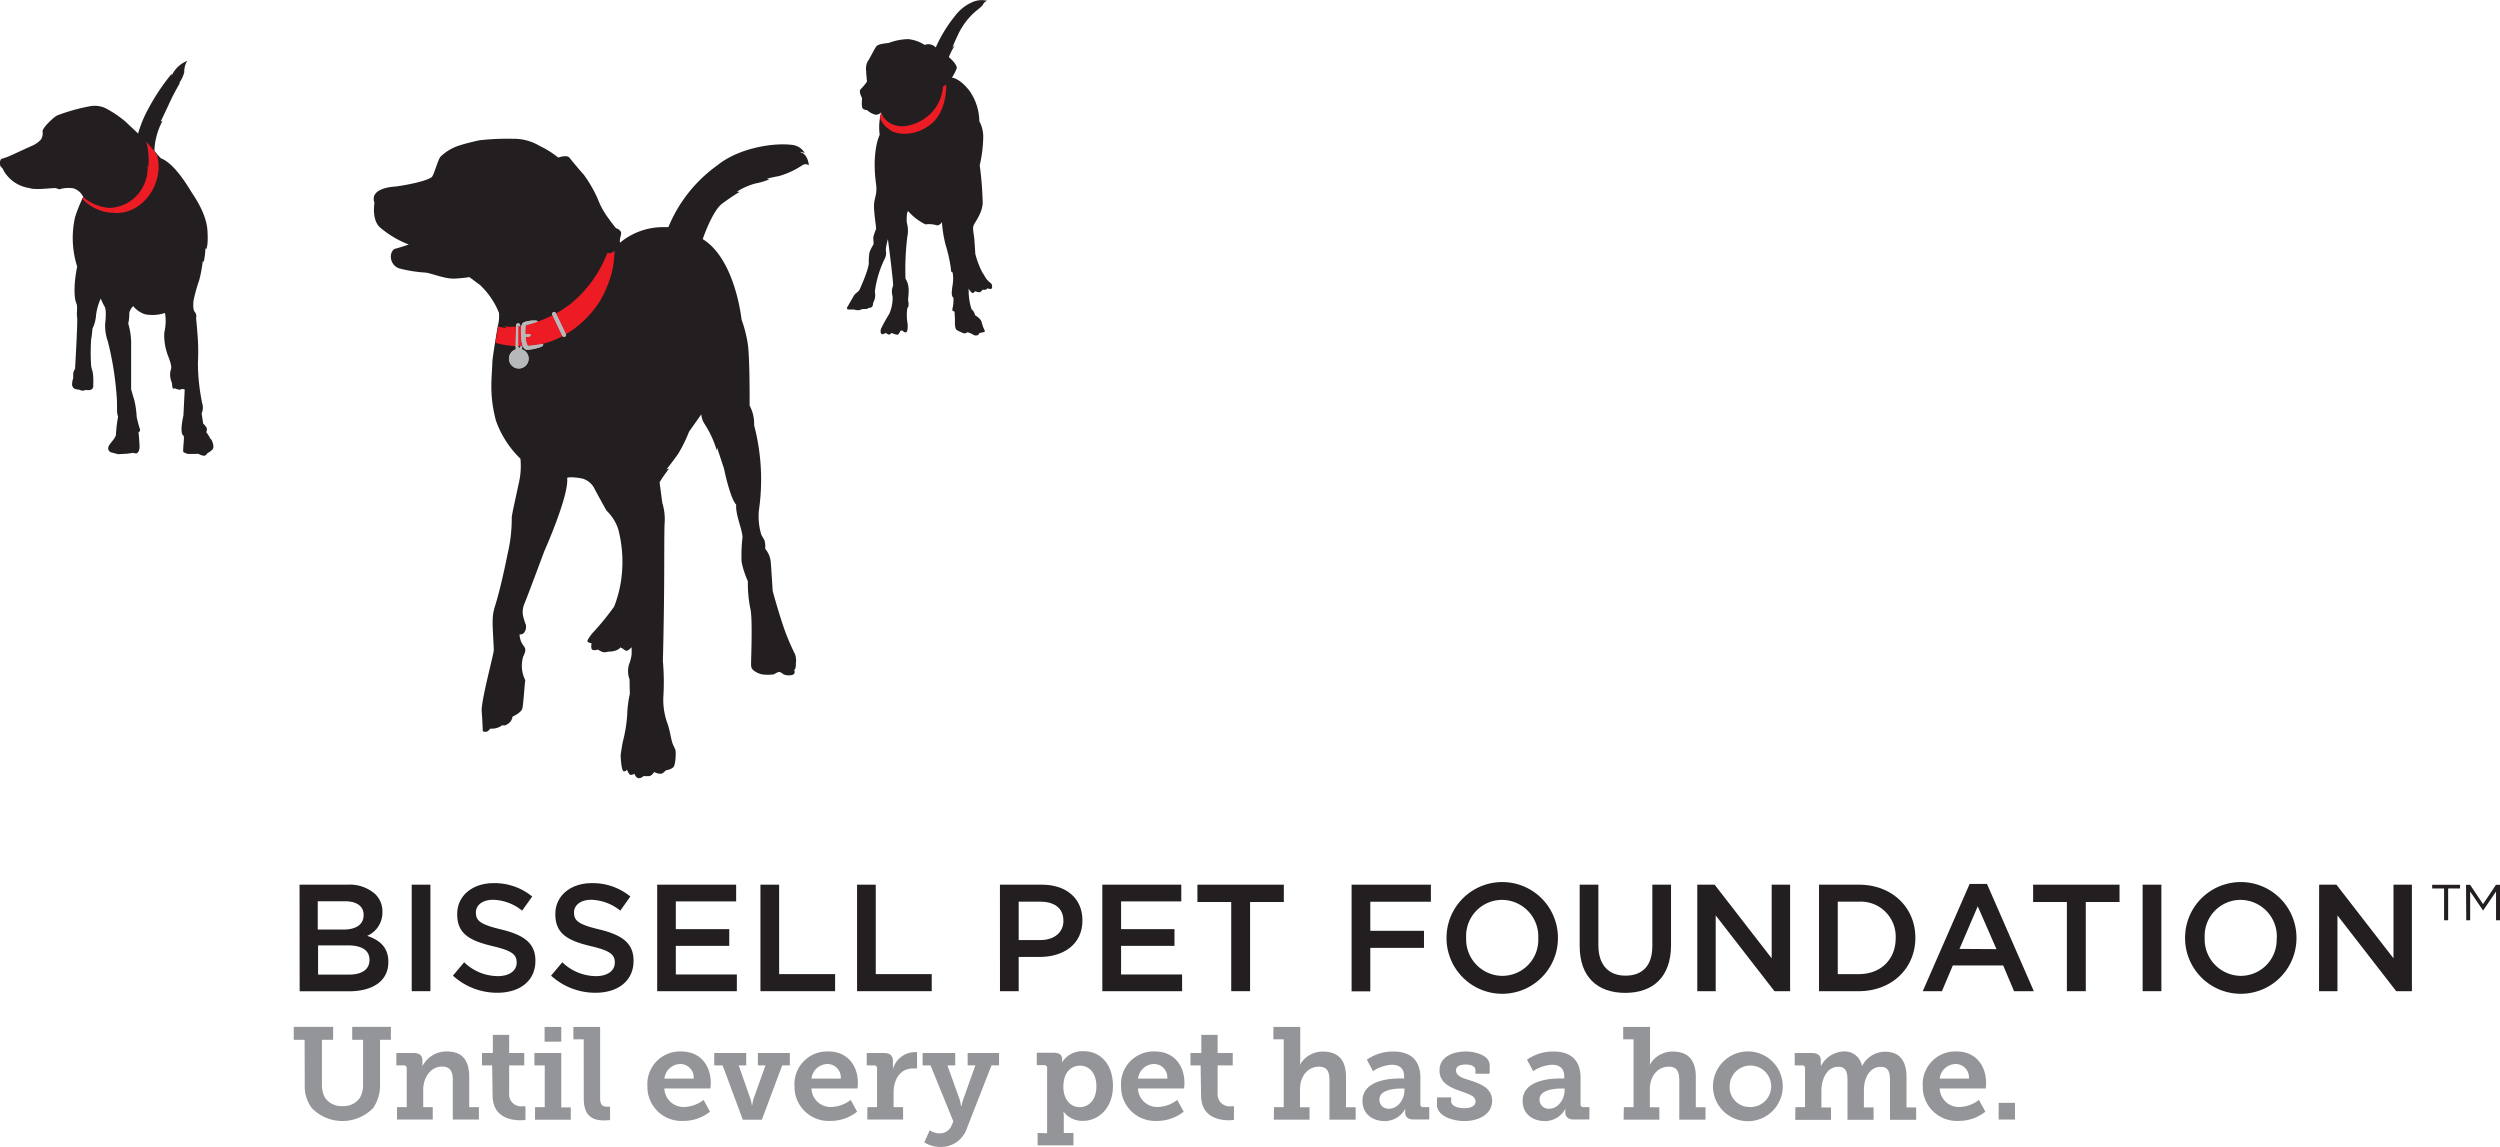
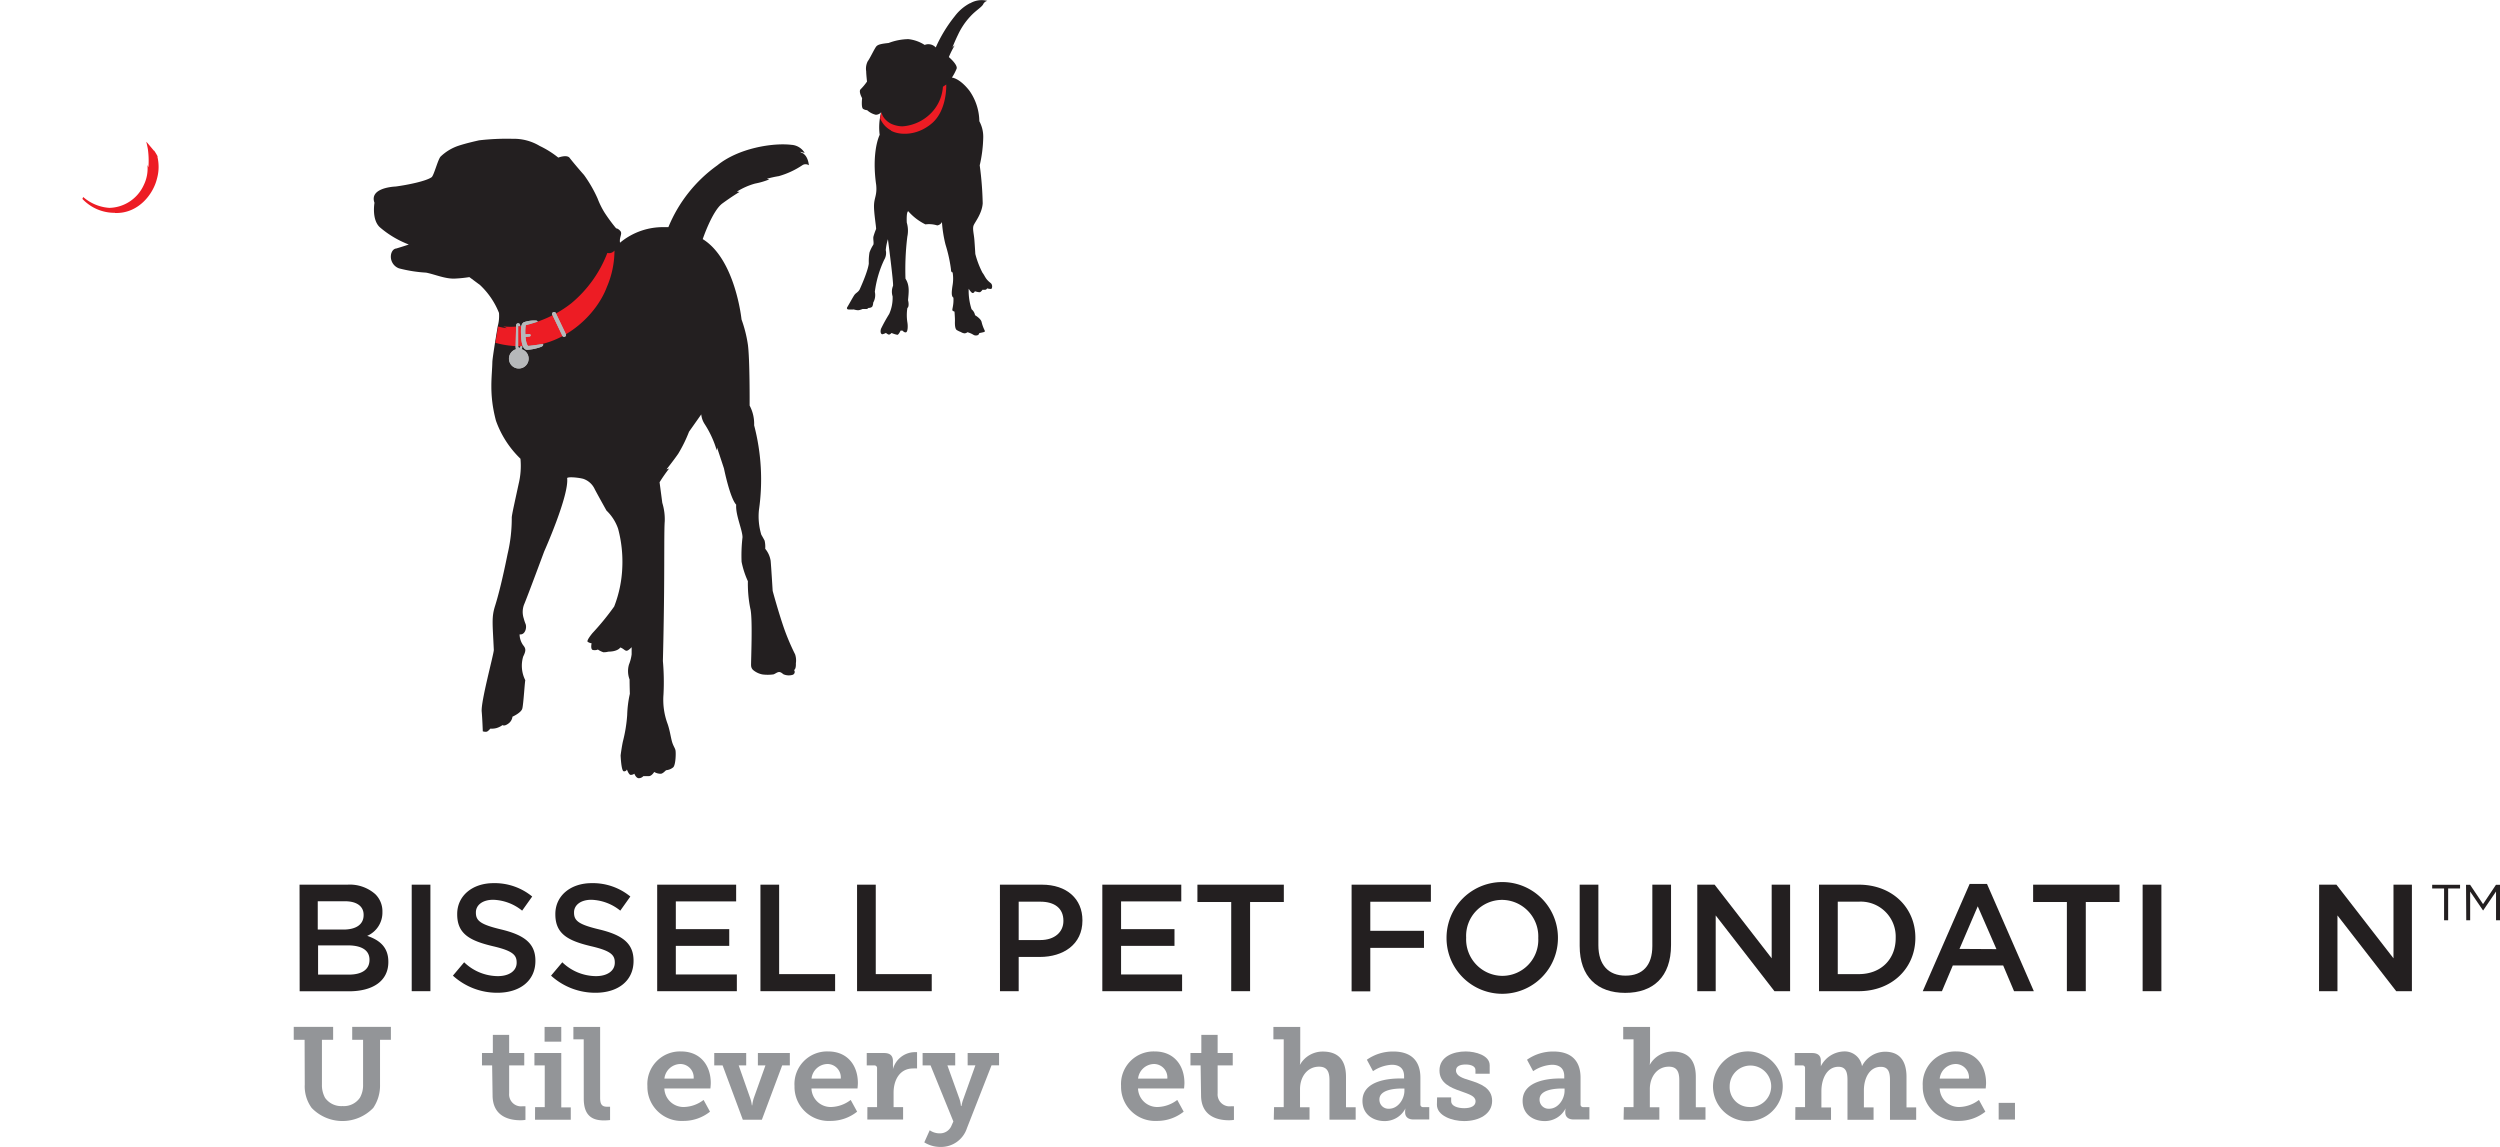
<svg xmlns="http://www.w3.org/2000/svg" viewBox="0 0 460.03 211.05">
  <defs>
    <style>.cls-1{fill:#939598;}.cls-2,.cls-3{fill:#231f20;}.cls-3,.cls-4,.cls-5{fill-rule:evenodd;}.cls-4{fill:#ed1c24;}.cls-5{fill:#b6b8ba;}</style>
  </defs>
  <title>BPF_Logo</title>
  <g id="Tagline">
    <path class="cls-1" d="M128.12,245.15h-2v-2.38h7.25v2.38h-2.06v8.26a4.83,4.83,0,0,0,.58,2.42,3.65,3.65,0,0,0,3.22,1.51,3.57,3.57,0,0,0,3.19-1.54,4.65,4.65,0,0,0,.58-2.42v-8.23h-2v-2.38H144v2.38h-2v8.26a7.32,7.32,0,0,1-1.25,4.27,7.86,7.86,0,0,1-11.33,0,6.72,6.72,0,0,1-1.27-4.3Z" transform="translate(-72.07 -53.81)" />
-     <path class="cls-1" d="M145.13,257.54h1.78v-7.15a.48.48,0,0,0-.53-.53H145v-2.28h3.22c1.08,0,1.58.5,1.58,1.37v.55a3.35,3.35,0,0,1,0,.53h0a4.91,4.91,0,0,1,4.51-2.74c2.62,0,4.1,1.42,4.1,4.66v5.59h1.78v2.28h-4.8v-7.25c0-1.49-.41-2.5-1.94-2.5-2.21,0-3.5,2.11-3.5,4.25v3.22h1.75v2.28h-6.58Z" transform="translate(-72.07 -53.81)" />
    <path class="cls-1" d="M162.63,249.86h-1.87v-2.28h2v-3.34h3v3.34h2.78v2.28h-2.78V255a2.2,2.2,0,0,0,2.45,2.38c.34,0,.55,0,.55,0v2.5a5.59,5.59,0,0,1-.94.07c-1.73,0-5.11-.5-5.11-4.61Z" transform="translate(-72.07 -53.81)" />
    <path class="cls-1" d="M170.53,257.54h1.78v-7.68h-1.9v-2.28h4.94v10h1.75v2.28h-6.58Zm1.75-14.76h3.07v2.71h-3.07Z" transform="translate(-72.07 -53.81)" />
    <path class="cls-1" d="M179.48,245.06h-1.9v-2.28h4.92v13c0,1.1.24,1.68,1.25,1.68.34,0,.58,0,.58,0v2.45a8.7,8.7,0,0,1-1.1.07c-1.94,0-3.74-.65-3.74-4Z" transform="translate(-72.07 -53.81)" />
    <path class="cls-1" d="M197.41,247.29c3.53,0,5.45,2.57,5.45,5.81,0,.36-.07,1-.07,1h-8.47a3.53,3.53,0,0,0,3.67,3.41,6.19,6.19,0,0,0,3.55-1.3l1.18,2.16a7.79,7.79,0,0,1-4.94,1.7,6.27,6.27,0,0,1-6.58-6.41A6,6,0,0,1,197.41,247.29Zm2.3,5a2.47,2.47,0,0,0-2.38-2.69,3,3,0,0,0-3,2.69Z" transform="translate(-72.07 -53.81)" />
    <path class="cls-1" d="M203.5,247.58h5.88v2.28H208l2.11,6a6,6,0,0,1,.31,1.34h.07a6.86,6.86,0,0,1,.29-1.34l2.14-6h-1.39v-2.28h5.88v2.28H216l-3.74,10h-3.5l-3.72-10H203.5Z" transform="translate(-72.07 -53.81)" />
    <path class="cls-1" d="M224.48,247.29c3.53,0,5.45,2.57,5.45,5.81,0,.36-.07,1-.07,1h-8.47a3.53,3.53,0,0,0,3.67,3.41,6.19,6.19,0,0,0,3.55-1.3l1.18,2.16a7.79,7.79,0,0,1-4.94,1.7,6.27,6.27,0,0,1-6.58-6.41A6,6,0,0,1,224.48,247.29Zm2.3,5a2.47,2.47,0,0,0-2.38-2.69,3,3,0,0,0-3,2.69Z" transform="translate(-72.07 -53.81)" />
    <path class="cls-1" d="M231.68,257.54h1.78v-7.15a.48.48,0,0,0-.53-.53h-1.37v-2.28h3.19c1.08,0,1.63.46,1.63,1.49v.72a5.55,5.55,0,0,1,0,.77h0a4.21,4.21,0,0,1,3.89-3.14,3.47,3.47,0,0,1,.55,0v3a5.44,5.44,0,0,0-.74,0c-2.47,0-3.58,2.16-3.58,4.46v2.66h1.75v2.28h-6.58Z" transform="translate(-72.07 -53.81)" />
    <path class="cls-1" d="M245,262.36a2.28,2.28,0,0,0,2.16-1.42l.34-.77-4.2-10.32h-1.46v-2.28h6v2.28h-1.44l2.23,6.19a5.49,5.49,0,0,1,.26,1.27H249a6.38,6.38,0,0,1,.34-1.27l2.21-6.19h-1.42v-2.28h5.78v2.28h-1.39L250,261.4a5,5,0,0,1-4.85,3.46,5.6,5.6,0,0,1-3-.84l1-2.23A3.16,3.16,0,0,0,245,262.36Z" transform="translate(-72.07 -53.81)" />
-     <path class="cls-1" d="M264.75,262.34v-12a.48.48,0,0,0-.53-.53h-1.37v-2.28H266c1.13,0,1.51.53,1.51,1.15v.07c0,.29,0,.55,0,.55h0a4.37,4.37,0,0,1,3.94-2.06c3.31,0,5.42,2.62,5.42,6.41s-2.38,6.41-5.59,6.41a4.27,4.27,0,0,1-3.53-1.73h0a7.07,7.07,0,0,1,.07,1.06v2.9h1.78v2.28H263v-2.28Zm6-4.8c1.68,0,3.07-1.37,3.07-3.79s-1.25-3.84-3-3.84c-1.58,0-3.07,1.15-3.07,3.86C267.7,255.67,268.76,257.54,270.75,257.54Z" transform="translate(-72.07 -53.81)" />
    <path class="cls-1" d="M284.57,247.29c3.53,0,5.45,2.57,5.45,5.81,0,.36-.07,1-.07,1h-8.47a3.53,3.53,0,0,0,3.67,3.41,6.19,6.19,0,0,0,3.55-1.3l1.18,2.16a7.79,7.79,0,0,1-4.94,1.7,6.27,6.27,0,0,1-6.58-6.41A6,6,0,0,1,284.57,247.29Zm2.3,5a2.47,2.47,0,0,0-2.38-2.69,3,3,0,0,0-3,2.69Z" transform="translate(-72.07 -53.81)" />
    <path class="cls-1" d="M293,249.86h-1.87v-2.28h2v-3.34h3v3.34h2.78v2.28h-2.78V255a2.2,2.2,0,0,0,2.45,2.38c.34,0,.55,0,.55,0v2.5a5.59,5.59,0,0,1-.94.07c-1.73,0-5.11-.5-5.11-4.61Z" transform="translate(-72.07 -53.81)" />
    <path class="cls-1" d="M306.51,257.54h1.78V245.06h-1.9v-2.28h4.94v6a6.92,6.92,0,0,1-.07,1h0a4.78,4.78,0,0,1,4.22-2.47c2.71,0,4.27,1.42,4.27,4.66v5.59h1.78v2.28h-4.82v-7.25c0-1.49-.38-2.5-1.92-2.5-2.16,0-3.5,1.87-3.5,4.13v3.34h1.75v2.28h-6.58Z" transform="translate(-72.07 -53.81)" />
    <path class="cls-1" d="M329.67,252.26h.77v-.41c0-1.56-1-2.11-2.26-2.11a6.75,6.75,0,0,0-3.46,1.18l-1.13-2.11a8.32,8.32,0,0,1,4.85-1.51c3.29,0,5,1.7,5,4.82V257a.47.47,0,0,0,.53.53h1.1v2.28h-2.88c-1.13,0-1.56-.6-1.56-1.3v-.14a2.39,2.39,0,0,1,.07-.62h0a4.26,4.26,0,0,1-3.86,2.35c-2.09,0-4.06-1.22-4.06-3.72C322.78,252.64,327.7,252.26,329.67,252.26Zm-2,5.57c1.66,0,2.83-1.78,2.83-3.31v-.41H330c-1.2,0-4.1.19-4.1,2A1.65,1.65,0,0,0,327.63,257.83Z" transform="translate(-72.07 -53.81)" />
    <path class="cls-1" d="M336.51,255.74h2.59v.72c0,.84,1.13,1.27,2.4,1.27s2.09-.43,2.09-1.25c0-1-1.15-1.3-2.78-1.9-1.8-.62-3.86-1.46-3.86-3.79,0-2.59,2.59-3.5,4.82-3.5,1.78,0,4.42.7,4.42,2.54v1.56h-2.62v-.7c0-.62-.72-1-1.8-1s-1.78.34-1.78,1.1c0,1,1.2,1.42,2.57,1.82,1.87.6,4.08,1.37,4.08,3.77s-2.35,3.72-5.16,3.72c-2.23,0-5-1-5-3Z" transform="translate(-72.07 -53.81)" />
    <path class="cls-1" d="M359.14,252.26h.77v-.41c0-1.56-1-2.11-2.26-2.11a6.75,6.75,0,0,0-3.46,1.18l-1.13-2.11a8.32,8.32,0,0,1,4.85-1.51c3.29,0,5,1.7,5,4.82V257a.47.47,0,0,0,.53.53h1.1v2.28h-2.88c-1.13,0-1.56-.6-1.56-1.3v-.14a2.39,2.39,0,0,1,.07-.62h0a4.26,4.26,0,0,1-3.86,2.35c-2.09,0-4.06-1.22-4.06-3.72C352.25,252.64,357.17,252.26,359.14,252.26Zm-2,5.57c1.66,0,2.83-1.78,2.83-3.31v-.41h-.5c-1.2,0-4.1.19-4.1,2A1.65,1.65,0,0,0,357.1,257.83Z" transform="translate(-72.07 -53.81)" />
    <path class="cls-1" d="M370.88,257.54h1.78V245.06h-1.9v-2.28h4.94v6a6.92,6.92,0,0,1-.07,1h0a4.78,4.78,0,0,1,4.22-2.47c2.71,0,4.27,1.42,4.27,4.66v5.59h1.78v2.28h-4.82v-7.25c0-1.49-.38-2.5-1.92-2.5-2.16,0-3.5,1.87-3.5,4.13v3.34h1.75v2.28h-6.58Z" transform="translate(-72.07 -53.81)" />
    <path class="cls-1" d="M394,247.29a6.42,6.42,0,1,1-6.72,6.41A6.44,6.44,0,0,1,394,247.29Zm0,10.23a3.82,3.82,0,1,0-3.65-3.82A3.64,3.64,0,0,0,394,257.51Z" transform="translate(-72.07 -53.81)" />
    <path class="cls-1" d="M402.44,257.54h1.78v-7.18a.46.46,0,0,0-.53-.5h-1.37v-2.28h3.19c1.08,0,1.61.5,1.61,1.37v.55a3.39,3.39,0,0,1,0,.53h0a4.92,4.92,0,0,1,4.18-2.74A3.22,3.22,0,0,1,414.7,250h0a4.77,4.77,0,0,1,4.25-2.66c2.47,0,3.94,1.44,3.94,4.66v5.59h1.78v2.28h-4.82v-7.3c0-1.39-.26-2.45-1.68-2.45-2.09,0-3.12,2.09-3.12,4.34v3.12h1.78v2.28h-4.8v-7.3c0-1.32-.22-2.45-1.66-2.45-2.16,0-3.14,2.28-3.14,4.49v3H409v2.28h-6.58Z" transform="translate(-72.07 -53.81)" />
    <path class="cls-1" d="M432.08,247.29c3.53,0,5.45,2.57,5.45,5.81,0,.36-.07,1-.07,1H429a3.53,3.53,0,0,0,3.67,3.41,6.18,6.18,0,0,0,3.55-1.3l1.18,2.16a7.79,7.79,0,0,1-4.94,1.7,6.27,6.27,0,0,1-6.58-6.41A6,6,0,0,1,432.08,247.29Zm2.3,5a2.47,2.47,0,0,0-2.38-2.69,3,3,0,0,0-3,2.69Z" transform="translate(-72.07 -53.81)" />
    <path class="cls-1" d="M439.85,256.75h3v3.07h-3Z" transform="translate(-72.07 -53.81)" />
    <path class="cls-2" d="M521.81,217.3h-2.19v-.68h5.13v.68h-2.19v5.85h-.75Z" transform="translate(-72.07 -53.81)" />
    <path class="cls-2" d="M525.85,216.62h.75l2.38,3.56,2.38-3.56h.75v6.53h-.74v-5.29l-2.38,3.5h0l-2.38-3.49v5.28h-.72Z" transform="translate(-72.07 -53.81)" />
  </g>
  <g id="Logo_and_Logotype" data-name="Logo and Logotype">
-     <path class="cls-3" d="M110.81,134.6a8,8,0,0,0-.79-1.28.93.93,0,0,0,0-.92,4.1,4.1,0,0,0-.56-.64l-.29-1.89a2.51,2.51,0,0,0,.11-1.84,37,37,0,0,1-.79-7.45,40.38,40.38,0,0,0,0-4.15c-.15-2.37-.34-4.06-.34-4.06a1.31,1.31,0,0,0-.19-1.11c-.39-.38-.34-1.3-.29-2.08a29,29,0,0,1,1.06-3.82,24.41,24.41,0,0,0,.65-3.48l.18.1a14.53,14.53,0,0,0,.32-2.53l.12.21s.44-.48.24-3.48-2.32-6.09-2.8-6.81-3.09-5.41-5.75-6.43a12.13,12.13,0,0,1-1.2-1.39,9.88,9.88,0,0,1,.17-1.71,13,13,0,0,1,1.31-3.78l-.33.11s1-2.06,1.71-3.63c.83-1.78,1.9-3.59,1.9-3.59l-.27.22a6,6,0,0,0,1-2.08,3.61,3.61,0,0,1,.55-2.08,5.26,5.26,0,0,0-2.85,2.68c-.06.27,0-.33,0-.33A39.39,39.39,0,0,0,98.76,75a22.06,22.06,0,0,0-1.28,3.38l-2.31-2.18A19.62,19.62,0,0,0,92,74a4.68,4.68,0,0,0-3.43-.63,34.26,34.26,0,0,0-6,1.69c-.77.43-2.85,2.42-2.66,3a2.13,2.13,0,0,1-.29,1.4A4.49,4.49,0,0,1,78,80.62c-1.11.48-3.77,1.74-4.4,2a11.89,11.89,0,0,1-1.16.39c-.48.14-.48,1.21-.19,1.5l.29.29a6.15,6.15,0,0,0,.82,1.3,6.5,6.5,0,0,0,4.16,2.32c1,.39,3.91,0,4.54,0a1.66,1.66,0,0,1,.87.24,5.87,5.87,0,0,1,2.66-.19,3,3,0,0,1,1.8,1.58,25.36,25.36,0,0,0-1.5,3.68,17.39,17.39,0,0,0,.38,9.13c-.48,2.32-.73,5.32-.15,6.77.29.53,0,1.88.14,2.56.15.44-.38,9.51-.38,9.51a1.92,1.92,0,0,0-.34.82c0,.43,0,.87,0,.87a3.36,3.36,0,0,0-.19.92,1,1,0,0,0,.38,1,2.11,2.11,0,0,0,.87.19,1.9,1.9,0,0,0,.68.2,1.5,1.5,0,0,0,.58-.15,1.84,1.84,0,0,0,.87,0c.29-.14.55-.24.5-1a11.48,11.48,0,0,0-.1-2.27,8.69,8.69,0,0,1-.29-1.16,36.88,36.88,0,0,1,0-4.83,18.59,18.59,0,0,0,.24-2,6.53,6.53,0,0,0,.66-2.46,10.65,10.65,0,0,1,.87-3.09,9.16,9.16,0,0,0,.72,1.5c.39.72.1,3,.1,3a8.51,8.51,0,0,0,.48,3.38,55.91,55.91,0,0,1,1.5,8.65c.39,3.53,0,4.15.39,5.22a24.45,24.45,0,0,0-.39,3.19c0,.63-.77,1.35-1.16,1.93a1.15,1.15,0,0,0-.24,1l.34.39,1.45.39,1.74-.1,1-.15a2.11,2.11,0,0,0,.58.1c.29,0,.63-.48.63-1.21s-.19-2.71-.19-2.71a.39.39,0,0,0,.29-.44,21.07,21.07,0,0,1-.63-2.37,16.36,16.36,0,0,0-.44-3.09c-.34-1.06-.58-2-.58-2s0-5,0-7.82a13.21,13.21,0,0,0-.53-4.25,8.29,8.29,0,0,0,.19-2,2.64,2.64,0,0,1,.72-1.21,4.66,4.66,0,0,0,2.18,1.5,7.28,7.28,0,0,0,3.67-.24,8.47,8.47,0,0,1,.1,2.13c-.1,1.16-.24,1.26-.24,1.83a10.49,10.49,0,0,0,.68,3.87c.68,1.74.68,2.27.53,2.61a3.42,3.42,0,0,0,0,1.84,4.93,4.93,0,0,1,.24.82s0,.82.25.82a2,2,0,0,1,.43,0,1.69,1.69,0,0,0,.58.19.64.64,0,0,0,.53-.14l.53.1-.24,4.82s-.81,3.36.06,3.72c.14.39-.21,2.75-.07,2.95a.51.51,0,0,0,.38.2,1.16,1.16,0,0,0,.39.16c.24.05,2,0,2,0a3,3,0,0,0,1,.36c.39,0,.64-.47.64-.47a3.45,3.45,0,0,0,1-.75c.2-.33.16-1-.3-1.84" transform="translate(-72.07 -53.81)" />
    <path class="cls-3" d="M219.76,82a.86.86,0,0,1-.44-.27l.82.22a3.06,3.06,0,0,0-2.43-1.49c-3.43-.41-9.77.61-13.65,3.78a26.14,26.14,0,0,0-9,11.37s-.21,0-.65,0a12.36,12.36,0,0,0-8.25,2.86c-.17-1,.49-1.65.06-2.15s-.77-.49-.77-.49a30.45,30.45,0,0,1-2.15-2.92,15.39,15.39,0,0,1-1.27-2.58A24.07,24.07,0,0,0,179.53,86c-.83-.93-2.14-2.48-2.64-3.14s-2.09-.05-2.09-.05a17.25,17.25,0,0,0-3.41-2.14,9.25,9.25,0,0,0-5-1.32,43.87,43.87,0,0,0-6.15.28s-2.31.5-3.8,1a8.75,8.75,0,0,0-3.3,2c-.5.55-1.23,3.49-1.65,3.79-1,.71-4.29,1.4-6.6,1.71-1,.05-4.84.44-3.91,3,0,0-.56,3.1,1,4.51a18,18,0,0,0,5.31,3.16c-.55.21-2.31.74-2.31.74s-.64,0-.92.94a2.29,2.29,0,0,0,1.43,2.71,25.66,25.66,0,0,0,5,.79c1.65.33,3.58,1.2,5.35,1.09a23,23,0,0,0,2.6-.27l1.95,1.45a14.24,14.24,0,0,1,3.5,5.14,7.09,7.09,0,0,1-.22,2.41c-.19,1.07-.95,5.63-1,6.59-.05,2.75-.66,5.85.66,10.83a18.15,18.15,0,0,0,4.51,7,14,14,0,0,1-.33,4.62c-.61,2.86-1.27,5.72-1.27,6.21a28.44,28.44,0,0,1-.77,6.71c-.88,4.35-1.65,7.48-2.31,9.57s-.44,3.25-.22,8.09c-.05.94-2.41,9.53-2.23,11.34.12,1.26.2,3.62.2,3.62a1.46,1.46,0,0,0,.77.06,2.06,2.06,0,0,0,.6-.55,3.52,3.52,0,0,0,1.16-.11,3.47,3.47,0,0,0,1.1-.55s.28.28,1-.22a1.84,1.84,0,0,0,.83-1.32s1.6-.71,1.81-1.49.44-4.73.55-5.22a5.91,5.91,0,0,1-.39-4.35c.55-1.1.5-1.48,0-2.09a3.56,3.56,0,0,1-.66-2c1,.16,1.38-1.21,1.1-1.92a7.19,7.19,0,0,1-.33-1,3.81,3.81,0,0,1,.06-2.58c.55-1.27,3.69-9.74,3.69-9.74s4.62-10.34,4.23-13.53c.28-.28,2.25-.06,3,.16a3.59,3.59,0,0,1,2.09,1.92c.61,1.16,2.15,3.91,2.15,3.91a8.43,8.43,0,0,1,2.14,3.35,23.49,23.49,0,0,1,.77,7.09,22.13,22.13,0,0,1-1.49,7.21,47.56,47.56,0,0,1-4,4.9s-1.15,1.37-.88,1.6a1.65,1.65,0,0,0,.72.27s-.22,1,.16,1.21a1.47,1.47,0,0,0,1-.06,4,4,0,0,0,1,.5,3,3,0,0,0,.93-.11s1.6.05,2.2-.77c.6.22.82.61,1.15.61s.93-.66.93-.66v1.32a7.77,7.77,0,0,1-.49,1.87,4.32,4.32,0,0,0,.11,2.75c0,.93.05,2.64.05,2.64a20.47,20.47,0,0,0-.49,3.9,26.64,26.64,0,0,1-.77,4.79c-.22.93-.44,2.64-.44,2.64s.11,2.81.55,2.92a.52.52,0,0,0,.61-.33s.33.94.66,1a1.14,1.14,0,0,0,.71-.22s.28.77.77.83a1.15,1.15,0,0,0,.88-.38h1c.55,0,1-.77,1-.77a2.33,2.33,0,0,0,1.26.33c.49-.11.83-.66,1-.66a2.35,2.35,0,0,0,1.21-.5c.5-.38.55-2.75.44-3.19s-.44-.82-.66-1.65-.38-2-.77-3.14a12.69,12.69,0,0,1-.77-5.45,43.89,43.89,0,0,0-.11-6.16s.16-5.88.22-12.6,0-11.66.12-13.09a10.27,10.27,0,0,0-.45-3.41l-.5-3.79a29.69,29.69,0,0,1,1.76-2.53l-.49.16s1.15-1.43,2.15-2.86a25.68,25.68,0,0,0,2-4.07l2.25-3.19a3.9,3.9,0,0,0,.61,1.76,18.46,18.46,0,0,1,2.25,4.9l.05-.55,1.27,3.85s1.1,5.44,2.25,6.66c-.16,1.81,1.16,4.67,1.16,6a28.94,28.94,0,0,0-.17,4.51,16.15,16.15,0,0,0,1.16,3.57,23.22,23.22,0,0,0,.44,5c.49,1.76.1,10.16.15,10.51a1.15,1.15,0,0,0,.41.86,3.75,3.75,0,0,0,1.71.79,7.7,7.7,0,0,0,1.88,0c.32,0,.75-.45,1.16-.45s.73.43.88.45a2.46,2.46,0,0,0,1.62.06.56.56,0,0,0,.24-.88c.42-.2.34-1.24.34-1.24a3.53,3.53,0,0,0-.14-1.64,41.74,41.74,0,0,1-2-4.68c-1.07-3.07-2.13-7-2.13-7s-.26-4.33-.37-5.53a4.6,4.6,0,0,0-1-2.22,5.11,5.11,0,0,0-.11-1.49c-.16-.33-.61-1.1-.61-1.1a11.66,11.66,0,0,1-.44-4.51,39.44,39.44,0,0,0-.88-15.62,7.1,7.1,0,0,0-.83-3.63s.05-8.69-.33-11.28a23.62,23.62,0,0,0-1.16-4.57s-1.13-11.08-7.14-14.78c0,0,1.75-5.2,3.61-6.56s3.17-2.13,3.17-2.13l-.49-.05a12.5,12.5,0,0,1,3.34-1.48,13.74,13.74,0,0,0,2.62-.77l-.44-.11a18.24,18.24,0,0,1,2.19-.49,15.14,15.14,0,0,0,4.32-2,1.06,1.06,0,0,1,1.21,0s-.11-1.91-1.42-2.35" transform="translate(-72.07 -53.81)" />
    <path class="cls-2" d="M250.58,54.39a8.39,8.39,0,0,0-2.81,2.39,26,26,0,0,0-3.51,5.76l-.16-.15a1.82,1.82,0,0,0-1.88-.31,6.91,6.91,0,0,0-3-1.07,10.64,10.64,0,0,0-3.63.71c-1.2.13-1.91.25-2.24.6s-1.22,2.28-1.61,2.77a3,3,0,0,0-.28,1.85c0,.55.15,1.88.15,1.88a10.25,10.25,0,0,1-1.16,1.4c-.46.4.26,1.65.26,1.65s-.22,1.81.22,2a1.47,1.47,0,0,0,.7.21,3.57,3.57,0,0,0,1.6.85,1.34,1.34,0,0,0,1-.48l0,0-.07.23a10.81,10.81,0,0,0-.22,3.94c-.67,1.46-1.3,4.68-.64,9.23.18,1.82-.34,2.31-.4,3.66s.43,4.18.38,4.44a12.07,12.07,0,0,0-.5,1.44c-.06.5.11,1.07,0,1.44a6.68,6.68,0,0,0-.71,1.43,9.64,9.64,0,0,0-.13,2s0,1.08-1.68,4.81c-.29.54-.7.61-1,1.06s-1.06,1.85-1.26,2.16,0,.46.2.47,1,0,1,0a3.56,3.56,0,0,0,.76.14,2.48,2.48,0,0,0,.83-.23s.56,0,.75,0a.46.46,0,0,0,.31-.19s.62,0,.76-.32a1.89,1.89,0,0,0,.14-.66,2.79,2.79,0,0,0,.3-2,19.6,19.6,0,0,1,1.72-5.88,2.41,2.41,0,0,0,.29-1.79,9.76,9.76,0,0,1,.4-2s1.06,8.09.94,8.58a2.84,2.84,0,0,0-.08,1.93,7.24,7.24,0,0,1-.63,3.25,29.52,29.52,0,0,0-1.51,2.73c-.2.74.08,1,.24,1a2.18,2.18,0,0,0,.67-.25s.39.33.58.31.46-.3.46-.3a4.83,4.83,0,0,0,1.07.34c.23,0,.59-.77.59-.77l.36,0s.32.4.64.31.37-1.11.25-1.82a8.55,8.55,0,0,1,0-2.68c.13,0,.36-.45.12-1.42.12-1.38.34-2.7-.47-3.95a49.46,49.46,0,0,1,.34-7.74,5.21,5.21,0,0,0-.1-2.57s-.12-1.92.26-2.11a10.17,10.17,0,0,0,3.17,2.43,5,5,0,0,1,2.17.19,1.17,1.17,0,0,0,.87-.62,23,23,0,0,0,.66,4.16,26.85,26.85,0,0,1,1,4.53c0,.65.3.56.3.56a7.09,7.09,0,0,1,0,2.35c-.22,1.39-.23,2.07.15,2.31.09,1.56-.35,2.25-.14,2.4a.94.94,0,0,0,.34.17s.1,1.23.08,1.79,0,1.4.35,1.61a4.26,4.26,0,0,0,.75.36,1.46,1.46,0,0,0,.7.24,1,1,0,0,0,.51-.21,5.1,5.1,0,0,1,.84.33c.31.17.45.32.87.26a.51.51,0,0,0,.46-.43,8.68,8.68,0,0,0,.9-.2c.22-.08.07-.33.07-.33a7.11,7.11,0,0,1-.54-1.49c-.12-.64-1.21-1.27-1.21-1.27a1.84,1.84,0,0,0-.64-1.09,11.16,11.16,0,0,1-.53-3.78s.45.75.71.79.43-.33.43-.33.8.27,1,.15a2.1,2.1,0,0,0,.42-.43,1.73,1.73,0,0,0,.56,0,.44.44,0,0,0,.27-.25,2.37,2.37,0,0,0,.73.11c.19,0,.36-.75-.09-1.1-1-.77-1-1.26-1.49-1.88a16.37,16.37,0,0,1-1.32-3.46s-.08-1.4-.17-2.57-.4-2.12-.12-2.74,1.53-2.18,1.65-4a60.63,60.63,0,0,0-.55-7A24.49,24.49,0,0,0,253,79a6,6,0,0,0-.72-2.88,10,10,0,0,0-1.82-5.61c-1.85-2.37-3.23-2.42-3.23-2.42a9.28,9.28,0,0,0,.88-1.67c.12-.47-.5-1.29-1.44-2.11a16.32,16.32,0,0,1,1.06-2.12,1.14,1.14,0,0,0-.43.43s.41-1.1,1.07-2.45a12.94,12.94,0,0,1,2.3-3.39c.92-1,2-1.63,2.3-2.15a1.14,1.14,0,0,1,.78-.66,4.16,4.16,0,0,0-3.17.45" transform="translate(-72.07 -53.81)" />
    <path class="cls-2" d="M234.2,74.7l0-.21c-.08.31-.07.3,0,.21" transform="translate(-72.07 -53.81)" />
    <path class="cls-4" d="M93.21,93c4.29.16,7.05-3.44,7.74-6.3a8,8,0,0,0,.08-4.07l.07,0a11.28,11.28,0,0,0-.68-1.13.69.69,0,0,1,0,.07L99.1,80,99,79.9c0,.11.11.42.28,1.36a15.44,15.44,0,0,1,.1,3.33l-.18-.44a6.94,6.94,0,0,1-.69,3.74,7.14,7.14,0,0,1-6.32,4.17,8.14,8.14,0,0,1-4.81-2h0l-.15.35a8.1,8.1,0,0,0,6,2.56" transform="translate(-72.07 -53.81)" />
    <path class="cls-4" d="M169.74,117.45c6.57-.57,12.12-5.81,14-10.83a17,17,0,0,0,1.4-6.71,1.25,1.25,0,0,1-1.31.44,22.56,22.56,0,0,1-6.6,9.24,21.16,21.16,0,0,1-9.27,4.2,12.38,12.38,0,0,1-3.3.08,3.18,3.18,0,0,1,.67.33,11.05,11.05,0,0,1-1.61-.31l-.5,3a16.92,16.92,0,0,0,6.49.52" transform="translate(-72.07 -53.81)" />
    <path class="cls-4" d="M236,77.84c1.4.82,4.68,1.1,7.54-1.33s2.65-7.15,2.65-7.15l-.61.41a7.68,7.68,0,0,1-2.14,4.81,8.2,8.2,0,0,1-5.32,2.48,5.28,5.28,0,0,1-2.1-.49,3.94,3.94,0,0,1-1.14-.9,2.94,2.94,0,0,1-.62-1.2l0,0h0a10.82,10.82,0,0,0-.23,1.13,4.39,4.39,0,0,0,2,2.21" transform="translate(-72.07 -53.81)" />
    <path class="cls-5" d="M176.21,115.33a.36.36,0,0,1-.64.31l-1.84-3.85a.36.36,0,1,1,.64-.3Z" transform="translate(-72.07 -53.81)" />
    <path class="cls-5" d="M171,113s-1.11.38-2.18.64c-.17.77-.14,3.29.42,3.82a26.3,26.3,0,0,0,2.72-.37s.24.23-.21.5a8.73,8.73,0,0,1-2.67.59c-.5,0-1-.51-1.1-2.26-.16-2.15.08-2.57.48-2.81a5.9,5.9,0,0,1,2.1-.32c.48,0,.43.22.43.22" transform="translate(-72.07 -53.81)" />
    <path class="cls-5" d="M167.81,117.53h.36s.07.83-.64.83-.58-.85-.58-.85.08-3.24.08-3.56,0-.65.4-.65.36.52.36.52l-.38,0,0,3.66c0,.49.43.44.43,0" transform="translate(-72.07 -53.81)" />
    <path class="cls-5" d="M168.64,115.82a7.87,7.87,0,0,0,.92-.1.23.23,0,0,0-.06-.44l-1,.06Z" transform="translate(-72.07 -53.81)" />
    <path class="cls-5" d="M169.34,119.81a1.81,1.81,0,1,1-1.81-1.81,1.81,1.81,0,0,1,1.81,1.81" transform="translate(-72.07 -53.81)" />
    <path class="cls-5" d="M176.22,115.33a.36.36,0,0,1-.64.31l-1.84-3.85a.36.36,0,1,1,.64-.3Z" transform="translate(-72.07 -53.81)" />
    <path class="cls-5" d="M171,113s-1.11.38-2.18.64c-.17.77-.14,3.29.42,3.82a26.29,26.29,0,0,0,2.72-.37s.24.23-.21.5a8.73,8.73,0,0,1-2.67.59c-.5,0-1-.51-1.1-2.26-.16-2.15.08-2.57.48-2.81a5.9,5.9,0,0,1,2.11-.32c.48,0,.43.22.43.22" transform="translate(-72.07 -53.81)" />
    <path class="cls-5" d="M167.82,117.53h.36s.07.83-.64.83-.58-.85-.58-.85.08-3.24.08-3.56,0-.65.4-.65.36.52.36.52l-.38,0,0,3.66c0,.49.43.44.43,0" transform="translate(-72.07 -53.81)" />
    <path class="cls-5" d="M168.66,115.82a7.87,7.87,0,0,0,.92-.1.23.23,0,0,0-.06-.44l-1,.06Z" transform="translate(-72.07 -53.81)" />
    <path class="cls-5" d="M169.35,119.81a1.81,1.81,0,1,1-1.81-1.81,1.81,1.81,0,0,1,1.81,1.81" transform="translate(-72.07 -53.81)" />
    <path class="cls-2" d="M127.19,216.6H136a7.08,7.08,0,0,1,5.12,1.74,4.39,4.39,0,0,1,1.32,3.25v.06a4.67,4.67,0,0,1-2.8,4.37c2.3.78,3.89,2.1,3.89,4.76v.06c0,3.5-2.88,5.38-7.25,5.38h-9.07Zm8.09,8.26c2.21,0,3.7-.87,3.7-2.66v-.06c0-1.54-1.23-2.49-3.44-2.49h-5v5.21Zm1,8.29c2.35,0,3.78-.92,3.78-2.69v-.06c0-1.65-1.32-2.63-4-2.63h-5.46v5.38Z" transform="translate(-72.07 -53.81)" />
    <path class="cls-2" d="M147.83,216.6h3.44v19.6h-3.44Z" transform="translate(-72.07 -53.81)" />
    <path class="cls-2" d="M155.41,233.34l2.07-2.46a9,9,0,0,0,6.19,2.55c2.13,0,3.47-1,3.47-2.46v-.06c0-1.4-.78-2.16-4.42-3-4.17-1-6.52-2.24-6.52-5.85V222c0-3.36,2.8-5.68,6.69-5.68a10.87,10.87,0,0,1,7.11,2.46l-1.85,2.6a8.9,8.9,0,0,0-5.32-2c-2,0-3.19,1-3.19,2.32v.06c0,1.51.9,2.18,4.65,3.08,4.14,1,6.3,2.49,6.3,5.74v.06c0,3.67-2.88,5.85-7,5.85A12.07,12.07,0,0,1,155.41,233.34Z" transform="translate(-72.07 -53.81)" />
    <path class="cls-2" d="M173.47,233.34l2.07-2.46a9,9,0,0,0,6.19,2.55c2.13,0,3.47-1,3.47-2.46v-.06c0-1.4-.78-2.16-4.42-3-4.17-1-6.52-2.24-6.52-5.85V222c0-3.36,2.8-5.68,6.69-5.68a10.87,10.87,0,0,1,7.11,2.46l-1.85,2.6a8.9,8.9,0,0,0-5.32-2c-2,0-3.19,1-3.19,2.32v.06c0,1.51.9,2.18,4.65,3.08,4.14,1,6.3,2.49,6.3,5.74v.06c0,3.67-2.88,5.85-7,5.85A12.07,12.07,0,0,1,173.47,233.34Z" transform="translate(-72.07 -53.81)" />
    <path class="cls-2" d="M193,216.6h14.53v3.08H196.43v5.1h9.83v3.08h-9.83v5.26h11.23v3.08H193Z" transform="translate(-72.07 -53.81)" />
    <path class="cls-2" d="M212,216.6h3.44v16.46h10.3v3.14H212Z" transform="translate(-72.07 -53.81)" />
    <path class="cls-2" d="M229.78,216.6h3.44v16.46h10.3v3.14H229.78Z" transform="translate(-72.07 -53.81)" />
    <path class="cls-2" d="M256.07,216.6h7.73c4.56,0,7.45,2.6,7.45,6.55v.06c0,4.4-3.53,6.69-7.84,6.69h-3.89v6.3h-3.44Zm7.45,10.19c2.6,0,4.23-1.46,4.23-3.5v-.06c0-2.3-1.65-3.5-4.23-3.5h-4v7.06Z" transform="translate(-72.07 -53.81)" />
    <path class="cls-2" d="M274.91,216.6h14.53v3.08H278.36v5.1h9.83v3.08h-9.83v5.26h11.23v3.08H274.91Z" transform="translate(-72.07 -53.81)" />
    <path class="cls-2" d="M298.63,219.79h-6.22V216.6h15.9v3.19H302.1V236.2h-3.47Z" transform="translate(-72.07 -53.81)" />
    <path class="cls-2" d="M320.78,216.6h14.59v3.14H324.22v5.35h9.88v3.14h-9.88v8h-3.44Z" transform="translate(-72.07 -53.81)" />
    <path class="cls-2" d="M338.25,226.46v-.06a10.25,10.25,0,0,1,20.5-.06v.06a10.25,10.25,0,0,1-20.5.06Zm16.88,0v-.06a6.72,6.72,0,0,0-6.66-7,6.62,6.62,0,0,0-6.61,6.92v.06a6.72,6.72,0,0,0,6.66,7A6.62,6.62,0,0,0,355.13,226.46Z" transform="translate(-72.07 -53.81)" />
    <path class="cls-2" d="M362.75,227.88V216.6h3.44v11.14c0,3.64,1.88,5.6,5,5.6s4.93-1.85,4.93-5.46V216.6h3.44v11.12c0,5.85-3.3,8.79-8.43,8.79S362.75,233.57,362.75,227.88Z" transform="translate(-72.07 -53.81)" />
    <path class="cls-2" d="M384.39,216.6h3.19l10.5,13.55V216.6h3.39v19.6h-2.88l-10.81-13.94V236.2h-3.39Z" transform="translate(-72.07 -53.81)" />
    <path class="cls-2" d="M406.79,216.6h7.31c6.16,0,10.42,4.23,10.42,9.74v.06c0,5.52-4.26,9.8-10.42,9.8h-7.31Zm7.31,16.46c4.12,0,6.8-2.77,6.8-6.61v-.06a6.43,6.43,0,0,0-6.8-6.66h-3.86v13.33Z" transform="translate(-72.07 -53.81)" />
    <path class="cls-2" d="M434.51,216.46h3.19l8.62,19.74h-3.64l-2-4.73h-9.27l-2,4.73h-3.53Zm4.93,12L436,220.58l-3.36,7.84Z" transform="translate(-72.07 -53.81)" />
    <path class="cls-2" d="M452.4,219.79h-6.21V216.6h15.9v3.19h-6.21V236.2H452.4Z" transform="translate(-72.07 -53.81)" />
    <path class="cls-2" d="M466.34,216.6h3.45v19.6h-3.45Z" transform="translate(-72.07 -53.81)" />
-     <path class="cls-2" d="M474.15,226.46v-.06a10.25,10.25,0,0,1,20.5-.06v.06a10.25,10.25,0,0,1-20.5.06Zm16.88,0v-.06a6.72,6.72,0,0,0-6.66-7,6.62,6.62,0,0,0-6.61,6.92v.06a6.72,6.72,0,0,0,6.66,7A6.62,6.62,0,0,0,491,226.46Z" transform="translate(-72.07 -53.81)" />
    <path class="cls-2" d="M498.82,216.6H502l10.5,13.55V216.6h3.39v19.6H513l-10.81-13.94V236.2h-3.39Z" transform="translate(-72.07 -53.81)" />
  </g>
</svg>